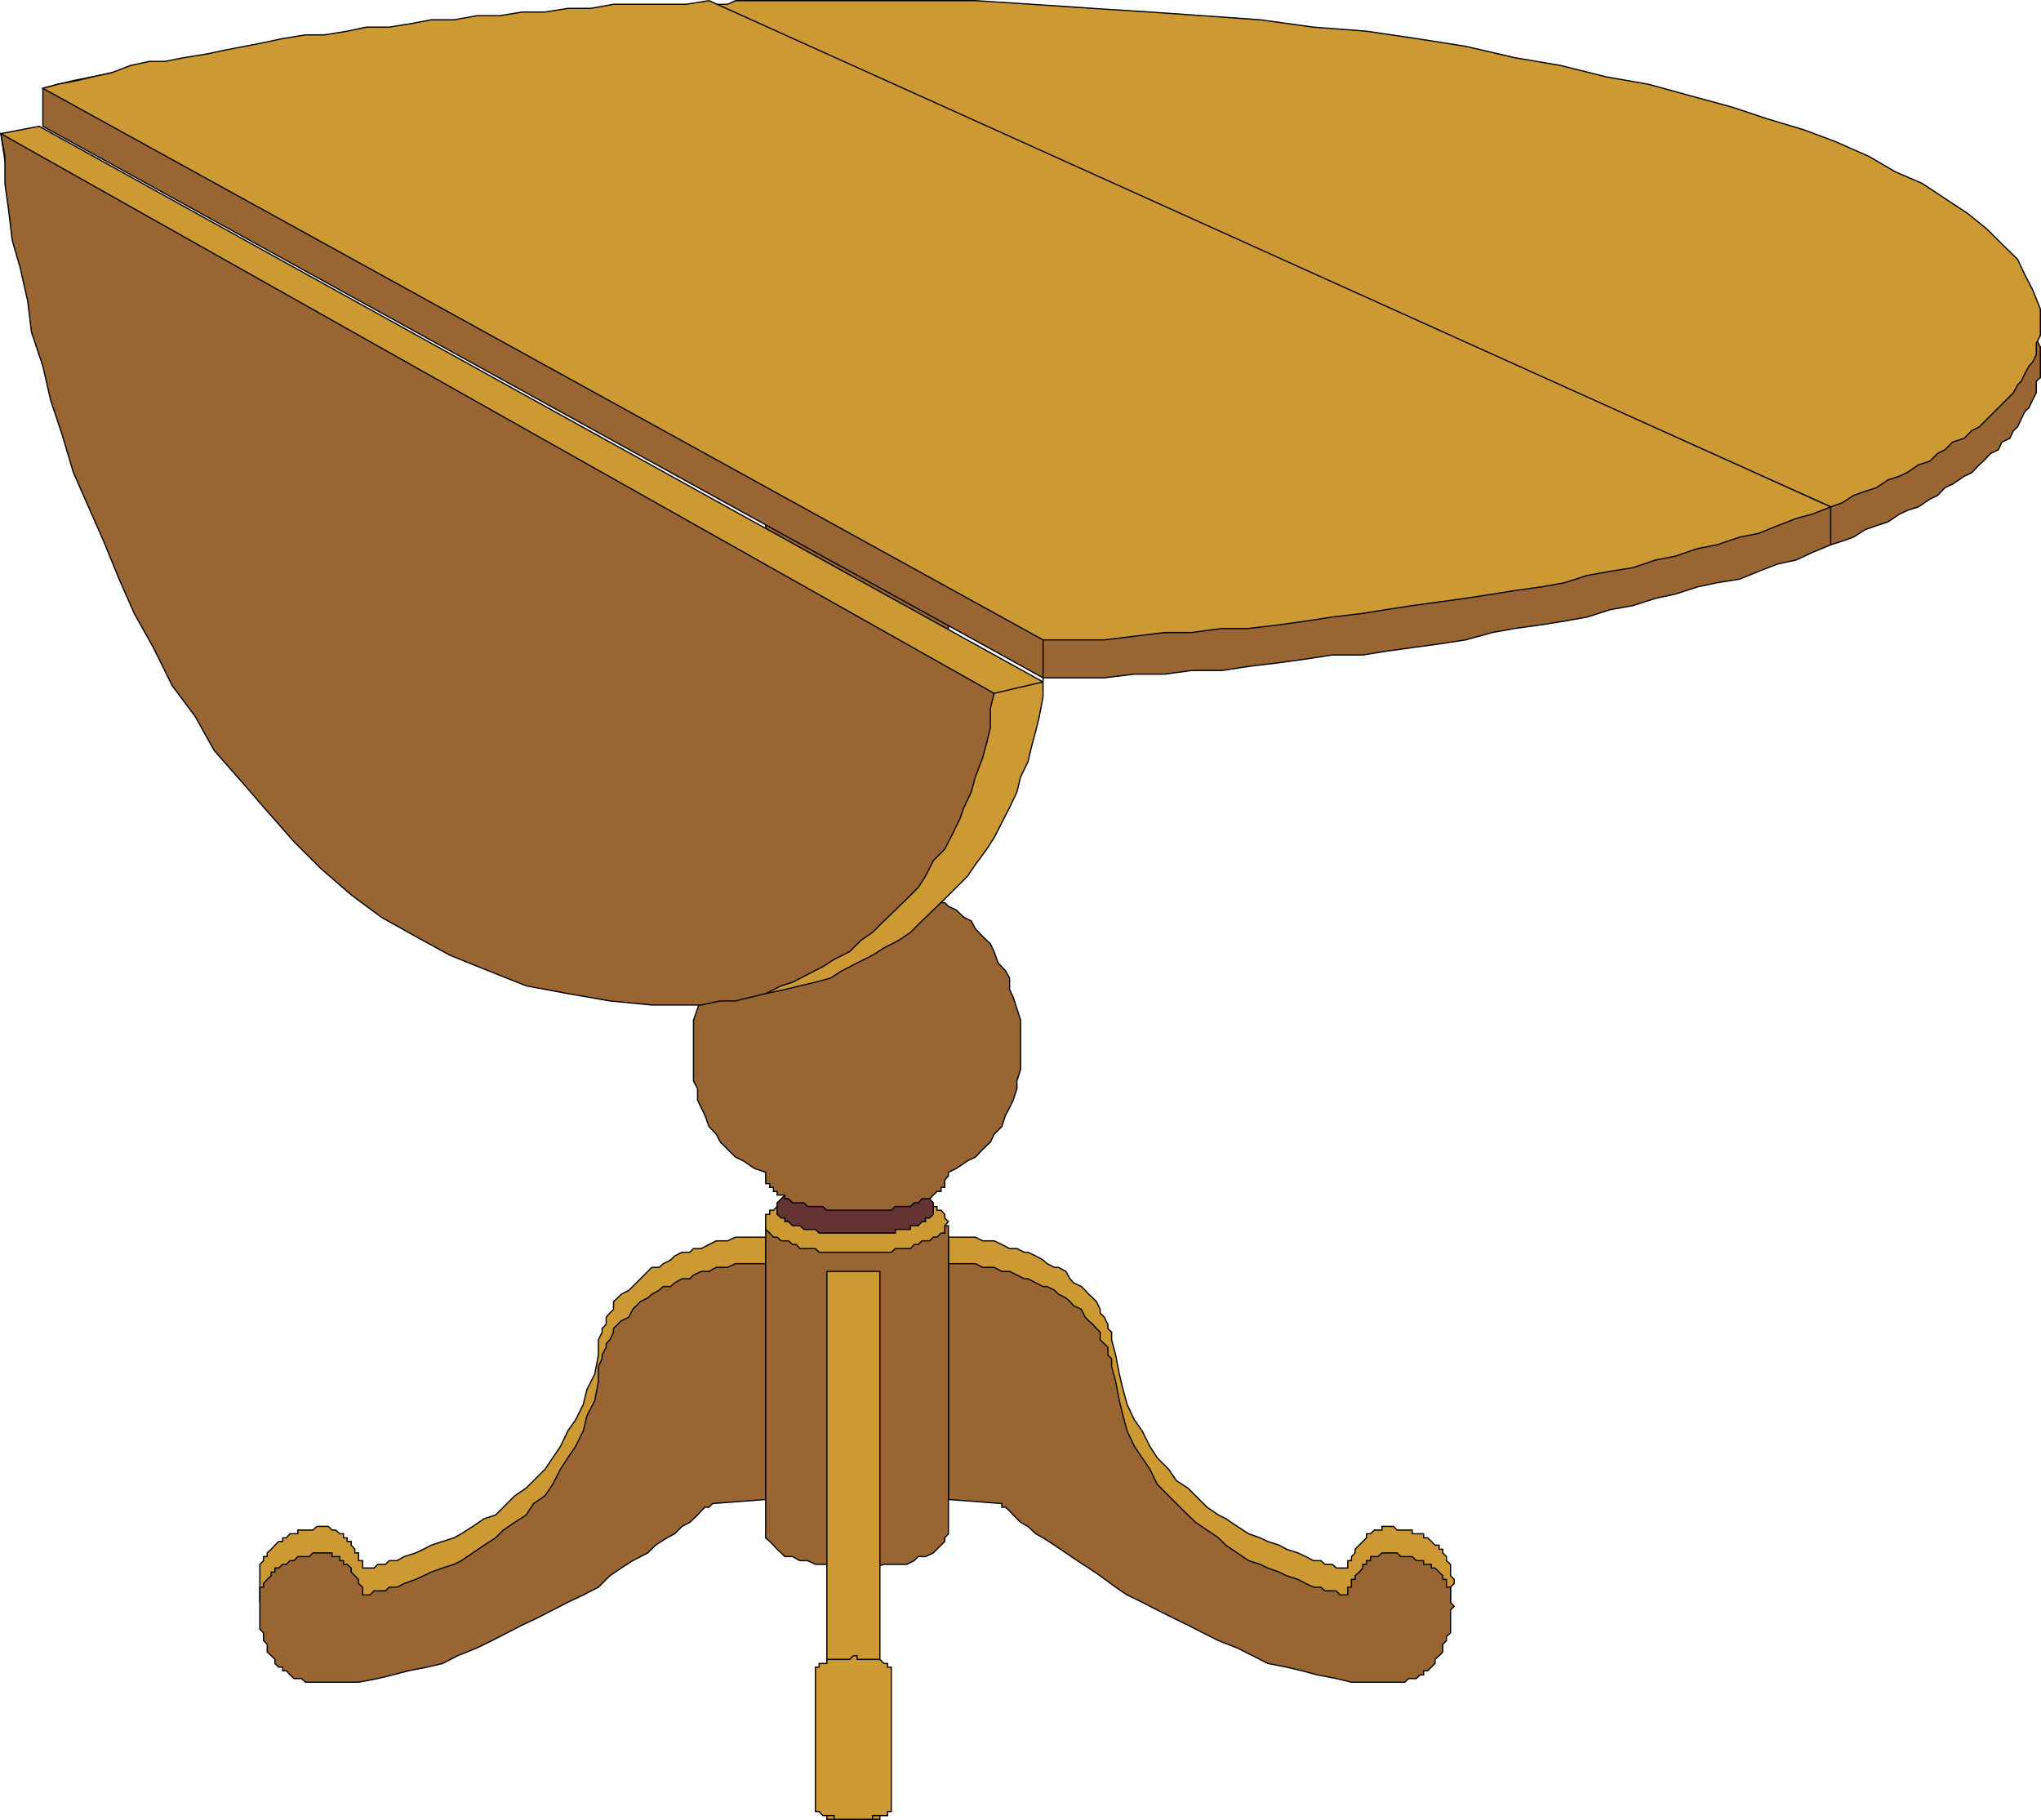
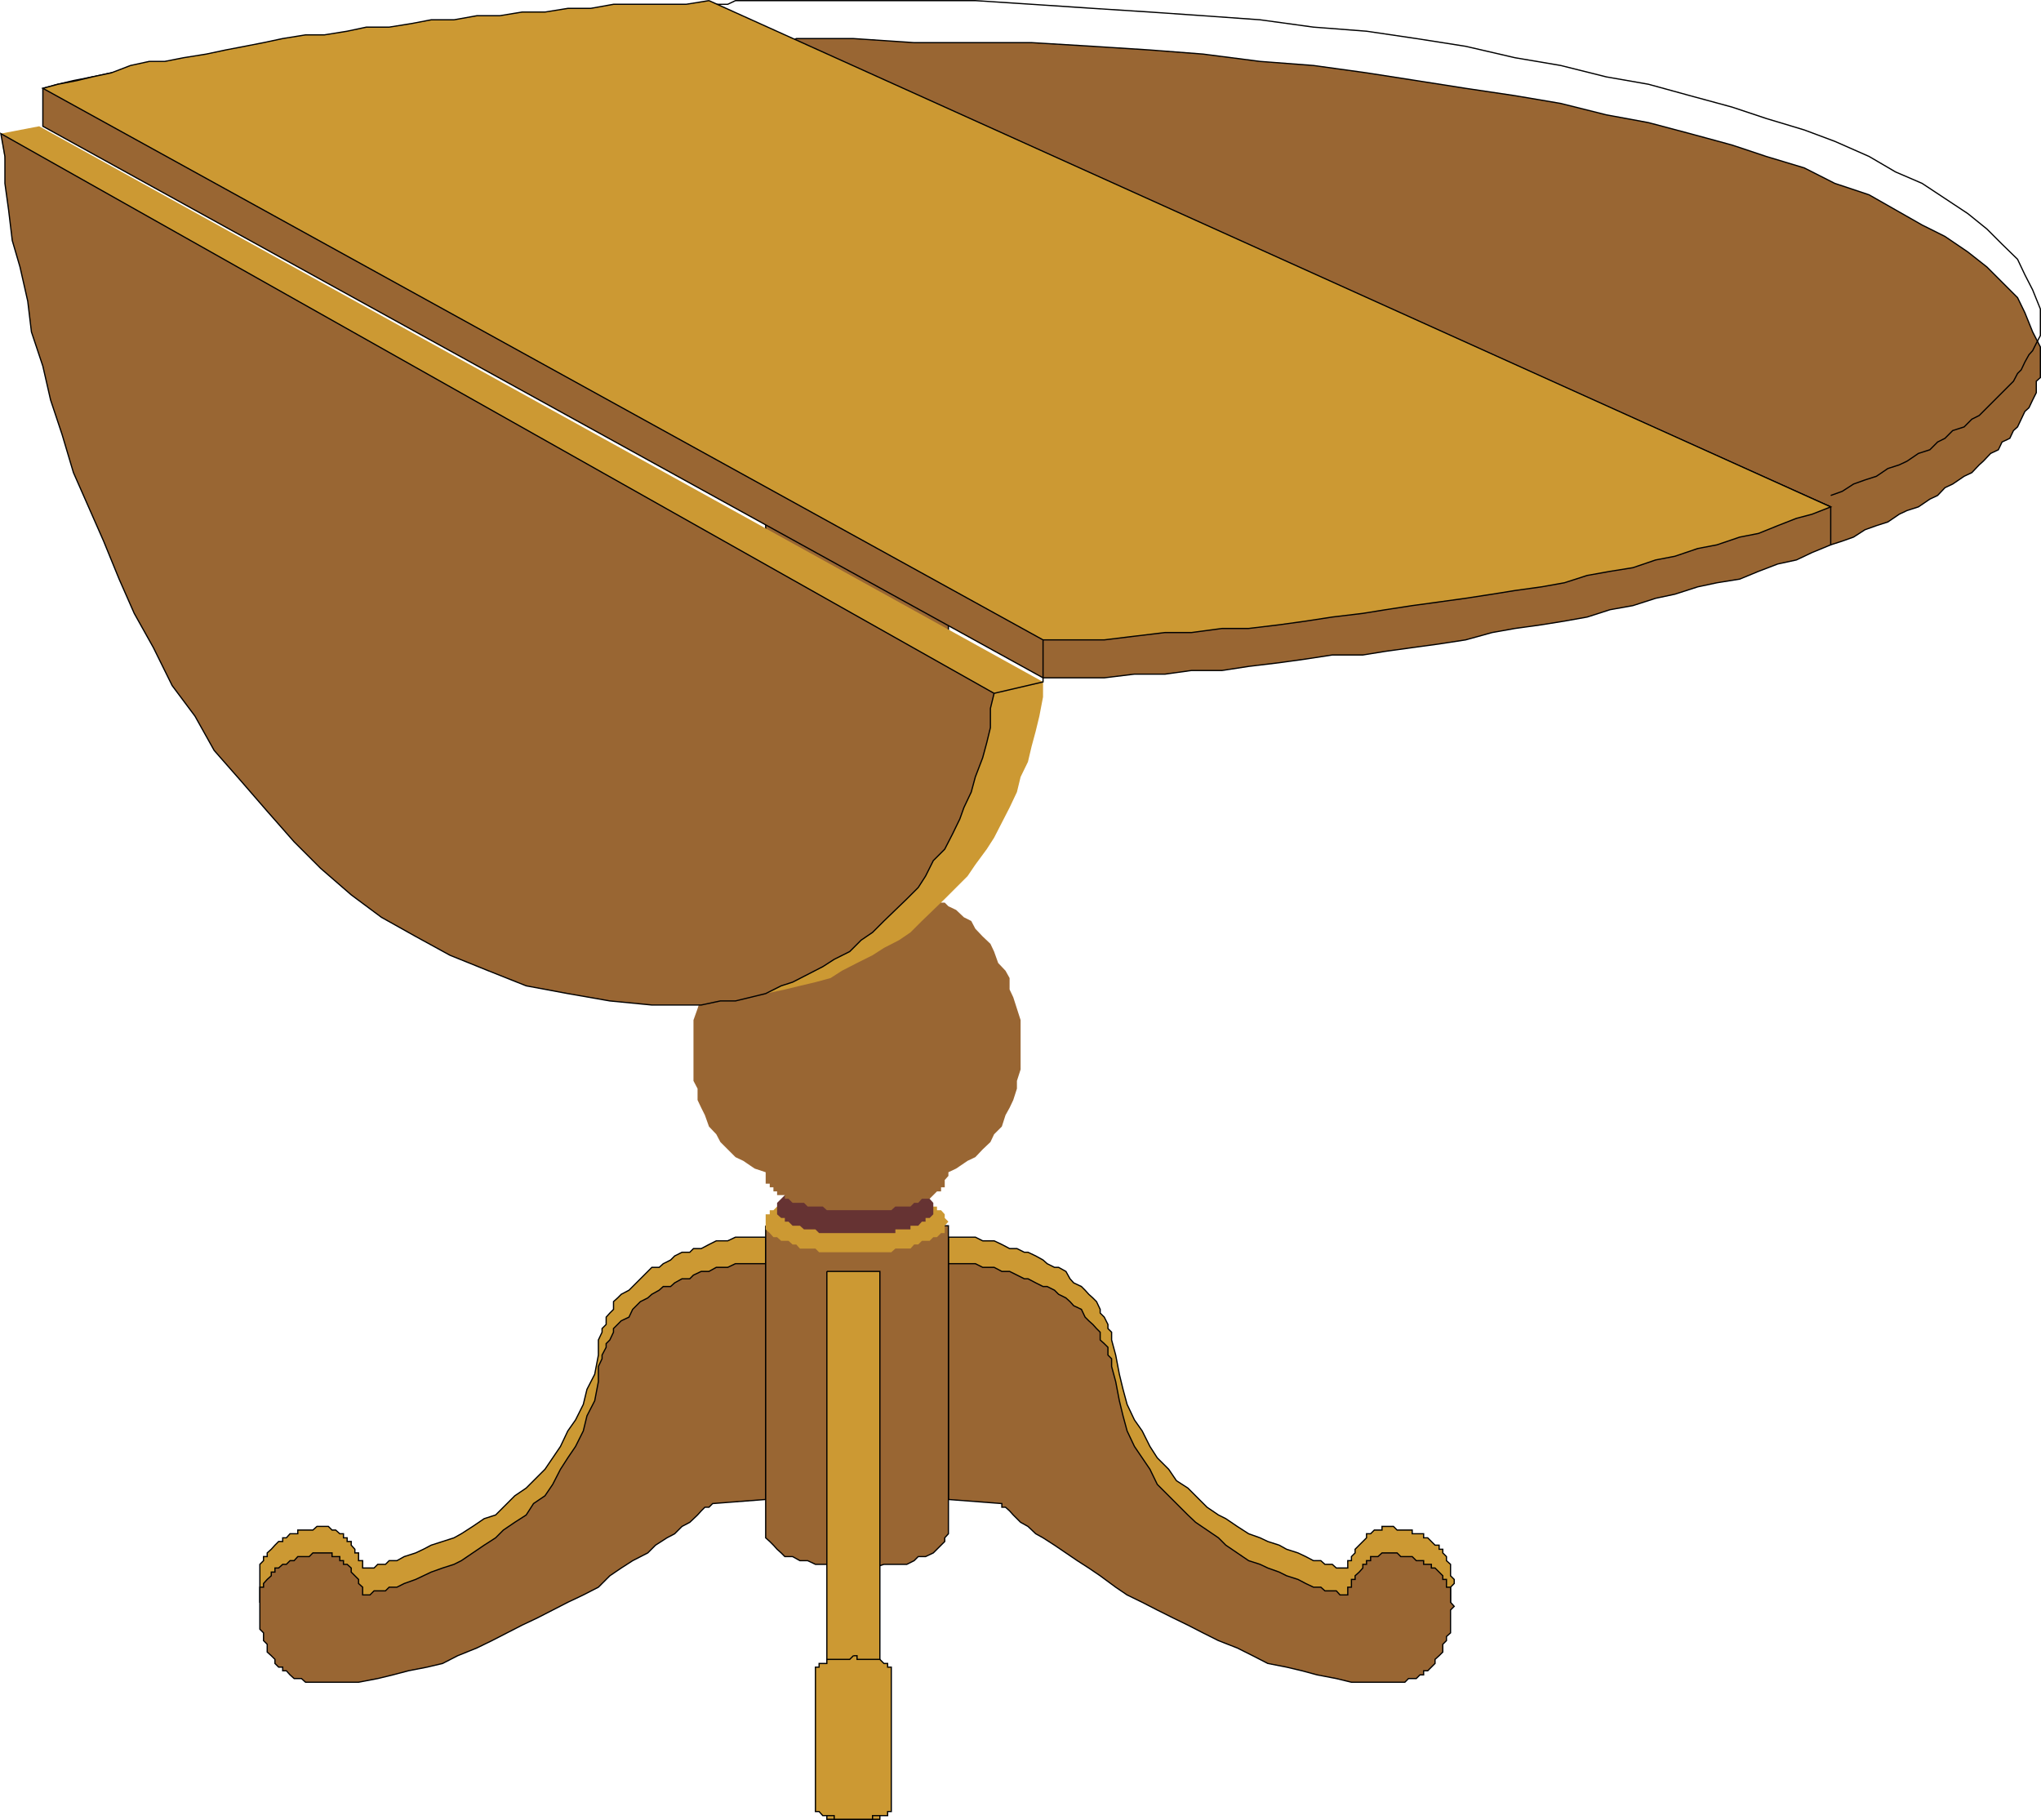
<svg xmlns="http://www.w3.org/2000/svg" height="428.256" viewBox="0 0 360.255 321.192" width="480.339">
  <path style="fill:#c93" d="M252.638 478.689v41.616l-9.36.648v.72h-.648l-.72.648h-.648l-.648.648-1.368 1.368-1.368.648-1.296 1.368-1.368 1.368-2.016.648-1.368 1.368-2.664 1.296-2.016 1.368-2.016 2.016-2.016 1.368-2.664 1.296-2.736 1.368-2.664 1.368-2.664 1.296-2.736 2.016-2.664 1.368-2.664 1.368-2.664.648-3.384 1.368-2.664 1.296-2.736.72-3.312.648-2.736.648-2.664.72-3.384.648h-10.08l-.648-.648h-.648l-.72-.72-.648-.648h-.648v-.648h-.72l-.648-.72v-.648h-.648v-.648l-.72-.72v-.648l-.648-.648v-2.016l-.648-.72v-6.696l.648-.648v-.72h.648v-.648l.72-.648.648-.72.648-.648h.72v-.648h.648l.648-.72h1.368v-.648h2.664l.72-.648h2.016l.648.648h.648l.72.648h.648v.72h.648v.648h.72v.648l.648.72v.648h.648v1.368h.72v1.296h2.016l.648-.648h1.368l.648-.648h1.368l1.296-.72 2.016-.648 1.368-.648 1.368-.72 2.016-.648 2.016-.648 1.296-.72 2.016-1.296 2.016-1.368 2.016-.648 1.368-1.368 2.016-2.016 2.016-1.368 1.296-1.296 2.016-2.016 1.368-2.016 1.368-2.016 1.296-2.736 1.368-1.944 1.368-2.736.648-2.664 1.368-2.664.648-3.384v-2.664l.648-1.368v-.648l.72-.72V492.8l.648-.72.648-.648v-1.368l.72-.648.648-.648 1.368-.72.648-.648.648-.648.72-.72 1.296-1.296.72-.72h1.296l.72-.648 1.296-.648.72-.72 1.296-.648h1.368l.648-.648h1.368l1.368-.72 1.296-.648h2.016l1.368-.648h4.032z" transform="translate(-117.491 -260.349)" />
  <path style="fill:none;stroke:#000;stroke-width:.216;stroke-miterlimit:10.433" d="M252.638 478.689v41.616l-9.36.648v.72h-.648l-.72.648h-.648l-.648.648-1.368 1.368-1.368.648-1.296 1.368-1.368 1.368-2.016.648-1.368 1.368-2.664 1.296-2.016 1.368-2.016 2.016-2.016 1.368-2.664 1.296-2.736 1.368-2.664 1.368-2.664 1.296-2.736 2.016-2.664 1.368-2.664 1.368-2.664.648-3.384 1.368-2.664 1.296-2.736.72-3.312.648-2.736.648-2.664.72-3.384.648h-10.08l-.648-.648h-.648l-.72-.72-.648-.648h-.648v-.648h-.72l-.648-.72v-.648h-.648v-.648l-.72-.72v-.648l-.648-.648v-2.016l-.648-.72v-6.696l.648-.648v-.72h.648v-.648l.72-.648.648-.72.648-.648h.72v-.648h.648l.648-.72h1.368v-.648h2.664l.72-.648h2.016l.648.648h.648l.72.648h.648v.72h.648v.648h.72v.648l.648.72v.648h.648v1.368h.72v1.296h2.016l.648-.648h1.368l.648-.648h1.368l1.296-.72 2.016-.648 1.368-.648 1.368-.72 2.016-.648 2.016-.648 1.296-.72 2.016-1.296 2.016-1.368 2.016-.648 1.368-1.368 2.016-2.016 2.016-1.368 1.296-1.296 2.016-2.016 1.368-2.016 1.368-2.016 1.296-2.736 1.368-1.944 1.368-2.736.648-2.664 1.368-2.664.648-3.384v-2.664l.648-1.368v-.648l.72-.72V492.8l.648-.72.648-.648v-1.368l.72-.648.648-.648 1.368-.72.648-.648.648-.648.72-.72 1.296-1.296.72-.72h1.296l.72-.648 1.296-.648.72-.72 1.296-.648h1.368l.648-.648h1.368l1.368-.72 1.296-.648h2.016l1.368-.648h5.328" transform="translate(-117.491 -260.349)" />
  <path style="fill:#c93" d="M284.894 478.689v41.616l9.432.648v.72l.648.648h.72l.648.648 1.296 1.368 1.296.648 1.368 1.368 1.296 1.368 2.016.648 2.016 1.368 2.016 1.296 2.016 1.368 2.016 2.016 2.736 1.368 2.016 1.296 2.664 1.368 2.664 1.368 2.736 1.296 2.664 2.016 2.664 1.368 2.736 1.368 3.312.648 2.736 1.368 2.664 1.296 3.312.72 2.736.648 2.664.648 3.384.72 2.664.648h10.08l.648-.648h.72l.648-.72h.648v-.648h.72l.648-.648.648-.72v-.648h.72v-.648l.648-.72v-.648l.648-.648v-1.368l.72-.648v-3.384l.648-.648v-.72l-.648-.648v-2.016l-.72-.648v-.72l-.648-.648v-.648h-.648v-.72h-.72l-.648-.648-.648-.648h-.72v-.72h-2.016v-.648h-2.664l-.648-.648h-2.016v.648h-1.368l-.648.648h-.72v.72l-.648.648-.648.648-.72.72v.648l-.648.648v.72h-.648v1.296h-2.016l-.72-.648h-1.296l-.72-.648h-1.296l-1.368-.72-1.368-.648-2.016-.648-1.296-.72-2.016-.648-1.368-.648-2.016-.72-2.016-1.296-2.016-1.368-1.296-.648-2.016-1.368-2.016-2.016-1.368-1.368-2.016-1.296-1.368-2.016-2.016-2.016-1.296-2.016-1.368-2.736-1.368-1.944-1.296-2.736-.72-2.664-.648-2.664-.648-3.384-.72-2.664v-1.368l-.648-.648v-.72l-.648-1.296-.72-.72v-.648l-.648-1.368-.648-.648-.72-.648-.648-.72-.648-.648-1.368-.648-.648-.72-.72-1.296-1.296-.72h-.72l-1.296-.648-.72-.648-1.296-.72-1.368-.648h-.648l-1.296-.648h-1.296l-1.368-.72-1.368-.648h-2.016l-1.296-.648h-3.384z" transform="translate(-117.491 -260.349)" />
  <path style="fill:none;stroke:#000;stroke-width:.216;stroke-miterlimit:10.433" d="M284.894 478.689v41.616l9.432.648v.72l.648.648h.72l.648.648 1.296 1.368 1.296.648 1.368 1.368 1.296 1.368 2.016.648 2.016 1.368 2.016 1.296 2.016 1.368 2.016 2.016 2.736 1.368 2.016 1.296 2.664 1.368 2.664 1.368 2.736 1.296 2.664 2.016 2.664 1.368 2.736 1.368 3.312.648 2.736 1.368 2.664 1.296 3.312.72 2.736.648 2.664.648 3.384.72 2.664.648h10.08l.648-.648h.72l.648-.72h.648v-.648h.72l.648-.648.648-.72v-.648h.72v-.648l.648-.72v-.648l.648-.648v-1.368l.72-.648v-3.384l.648-.648v-.72l-.648-.648v-2.016l-.72-.648v-.72l-.648-.648v-.648h-.648v-.72h-.72l-.648-.648-.648-.648h-.72v-.72h-2.016v-.648h-2.664l-.648-.648h-2.016v.648h-1.368l-.648.648h-.72v.72l-.648.648-.648.648-.72.72v.648l-.648.648v.72h-.648v1.296h-2.016l-.72-.648h-1.296l-.72-.648h-1.296l-1.368-.72-1.368-.648-2.016-.648-1.296-.72-2.016-.648-1.368-.648-2.016-.72-2.016-1.296-2.016-1.368-1.296-.648-2.016-1.368-2.016-2.016-1.368-1.368-2.016-1.296-1.368-2.016-2.016-2.016-1.296-2.016-1.368-2.736-1.368-1.944-1.296-2.736-.72-2.664-.648-2.664-.648-3.384-.72-2.664v-1.368l-.648-.648v-.72l-.648-1.296-.72-.72v-.648l-.648-1.368-.648-.648-.72-.648-.648-.72-.648-.648-1.368-.648-.648-.72-.72-1.296-1.296-.72h-.72l-1.296-.648-.72-.648-1.296-.72-1.368-.648h-.648l-1.296-.648h-1.296l-1.368-.72-1.368-.648h-2.016l-1.296-.648h-4.752" transform="translate(-117.491 -260.349)" />
  <path style="fill:#963" d="M252.638 483.369v41.616l-9.36.72-.648.648h-.72l-.648.648-.648.72-1.368 1.296-1.368.72-1.296 1.296-1.368.72-2.016 1.296-1.368 1.368-2.664 1.368-2.016 1.296-2.016 1.368-2.016 2.016-2.664 1.368-2.736 1.296-2.664 1.368-2.664 1.368-2.736 1.296-2.664 1.368-2.664 1.368-2.664 1.296-3.384 1.368-2.664 1.368-2.736.648-3.312.648-2.736.72-2.664.648-3.384.648h-9.36l-.72-.648h-1.296l-.72-.648-.648-.72h-.648v-.648h-.72l-.648-.648v-.72l-.648-.648-.72-.648v-1.368l-.648-.648v-1.368l-.648-.648v-7.416h.648v-.648l.648-.72.72-.648v-.648h.648v-.72h.648l.72-.648h.648l.648-.648h.72l.648-.72h2.016l.648-.648h3.384v.648h1.368v.72h.648v.648h.648l.72.648v.72l.648.648.648.648v.72l.72.648v1.368h1.296l.72-.72h2.016l.648-.648h1.368l1.296-.648 2.016-.72 1.368-.648 1.368-.648 2.016-.72 2.016-.648 1.296-.648 2.016-1.368 2.016-1.368 2.016-1.296 1.368-1.368 2.016-1.368 2.016-1.296 1.296-2.016 2.016-1.368 1.368-2.016 1.368-2.664 1.296-2.016 1.368-2.016 1.368-2.736.648-2.664 1.368-2.664.648-3.384v-2.664l.648-1.368v-.648l.72-1.368v-.648l.648-.648.648-1.368v-.648l.72-.72.648-.648 1.368-.648.648-1.368.648-.648.72-.72 1.296-.648.72-.648 1.296-.72.72-.648h1.296l.72-.648 1.296-.72h1.368l.648-.648 1.368-.648h1.368l1.296-.72h2.016l1.368-.648h4.032z" transform="translate(-117.491 -260.349)" />
  <path style="fill:none;stroke:#000;stroke-width:.216;stroke-miterlimit:10.433" d="M252.638 483.369v41.616l-9.36.72-.648.648h-.72l-.648.648-.648.72-1.368 1.296-1.368.72-1.296 1.296-1.368.72-2.016 1.296-1.368 1.368-2.664 1.368-2.016 1.296-2.016 1.368-2.016 2.016-2.664 1.368-2.736 1.296-2.664 1.368-2.664 1.368-2.736 1.296-2.664 1.368-2.664 1.368-2.664 1.296-3.384 1.368-2.664 1.368-2.736.648-3.312.648-2.736.72-2.664.648-3.384.648h-9.36l-.72-.648h-1.296l-.72-.648-.648-.72h-.648v-.648h-.72l-.648-.648v-.72l-.648-.648-.72-.648v-1.368l-.648-.648v-1.368l-.648-.648v-7.416h.648v-.648l.648-.72.72-.648v-.648h.648v-.72h.648l.72-.648h.648l.648-.648h.72l.648-.72h2.016l.648-.648h3.384v.648h1.368v.72h.648v.648h.648l.72.648v.72l.648.648.648.648v.72l.72.648v1.368h1.296l.72-.72h2.016l.648-.648h1.368l1.296-.648 2.016-.72 1.368-.648 1.368-.648 2.016-.72 2.016-.648 1.296-.648 2.016-1.368 2.016-1.368 2.016-1.296 1.368-1.368 2.016-1.368 2.016-1.296 1.296-2.016 2.016-1.368 1.368-2.016 1.368-2.664 1.296-2.016 1.368-2.016 1.368-2.736.648-2.664 1.368-2.664.648-3.384v-2.664l.648-1.368v-.648l.72-1.368v-.648l.648-.648.648-1.368v-.648l.72-.72.648-.648 1.368-.648.648-1.368.648-.648.72-.72 1.296-.648.72-.648 1.296-.72.72-.648h1.296l.72-.648 1.296-.72h1.368l.648-.648 1.368-.648h1.368l1.296-.72h2.016l1.368-.648h5.328" transform="translate(-117.491 -260.349)" />
  <path style="fill:#963" d="M284.894 483.369v41.616l9.432.72v.648h.648l.72.648.648.72 1.296 1.296 1.296.72 1.368 1.296 1.296.72 2.016 1.296 2.016 1.368 2.016 1.368 2.016 1.296 2.016 1.368 2.736 2.016 2.016 1.368 2.664 1.296 2.664 1.368 2.736 1.368 2.664 1.296 2.664 1.368 2.736 1.368 3.312 1.296 2.736 1.368 2.664 1.368 3.312.648 2.736.648 2.664.72 3.384.648 2.664.648h9.432l.648-.648h1.368l.648-.648h.648v-.72h.72l.648-.648.648-.648v-.72l.72-.648.648-.648v-1.368l.648-.648v-.72l.72-.648v-4.032l.648-.648-.648-.72v-2.664h-.72v-1.368h-.648v-.648l-.648-.648-.72-.72h-.648v-.648h-1.368v-.648h-1.296l-.72-.72h-2.016l-.648-.648h-2.664l-.72.648h-1.296v.72h-.72v.648h-.648v.648l-.648.72-.72.648v.648h-.648v1.368h-.648v1.368h-1.368l-.648-.72h-2.016l-.72-.648h-1.296l-1.368-.648-1.368-.72-2.016-.648-1.296-.648-2.016-.72-1.368-.648-2.016-.648-2.016-1.368-2.016-1.368-1.296-1.296-2.016-1.368-2.016-1.368-1.368-1.296-2.016-2.016-1.368-1.368-2.016-2.016-1.296-2.664-1.368-2.016-1.368-2.016-1.296-2.736-.72-2.664-.648-2.664-.648-3.384-.72-2.664v-1.368l-.648-.648v-1.368l-.648-.648-.72-.648v-1.368l-.648-.648-.648-.72-.72-.648-.648-.648-.648-1.368-1.368-.648-.648-.72-.72-.648-1.296-.648-.72-.72-1.296-.648h-.72l-1.296-.648-1.368-.72h-.648l-1.296-.648-1.296-.648h-1.368l-1.368-.72h-2.016l-1.296-.648h-3.384z" transform="translate(-117.491 -260.349)" />
  <path style="fill:none;stroke:#000;stroke-width:.216;stroke-miterlimit:10.433" d="M284.894 483.369v41.616l9.432.72v.648h.648l.72.648.648.72 1.296 1.296 1.296.72 1.368 1.296 1.296.72 2.016 1.296 2.016 1.368 2.016 1.368 2.016 1.296 2.016 1.368 2.736 2.016 2.016 1.368 2.664 1.296 2.664 1.368 2.736 1.368 2.664 1.296 2.664 1.368 2.736 1.368 3.312 1.296 2.736 1.368 2.664 1.368 3.312.648 2.736.648 2.664.72 3.384.648 2.664.648h9.432l.648-.648h1.368l.648-.648h.648v-.72h.72l.648-.648.648-.648v-.72l.72-.648.648-.648v-1.368l.648-.648v-.72l.72-.648v-4.032l.648-.648-.648-.72v-2.664h-.72v-1.368h-.648v-.648l-.648-.648-.72-.72h-.648v-.648h-1.368v-.648h-1.296l-.72-.72h-2.016l-.648-.648h-2.664l-.72.648h-1.296v.72h-.72v.648h-.648v.648l-.648.72-.72.648v.648h-.648v1.368h-.648v1.368h-1.368l-.648-.72h-2.016l-.72-.648h-1.296l-1.368-.648-1.368-.72-2.016-.648-1.296-.648-2.016-.72-1.368-.648-2.016-.648-2.016-1.368-2.016-1.368-1.296-1.296-2.016-1.368-2.016-1.368-1.368-1.296-2.016-2.016-1.368-1.368-2.016-2.016-1.296-2.664-1.368-2.016-1.368-2.016-1.296-2.736-.72-2.664-.648-2.664-.648-3.384-.72-2.664v-1.368l-.648-.648v-1.368l-.648-.648-.72-.648v-1.368l-.648-.648-.648-.72-.72-.648-.648-.648-.648-1.368-1.368-.648-.648-.72-.72-.648-1.296-.648-.72-.72-1.296-.648h-.72l-1.296-.648-1.368-.72h-.648l-1.296-.648-1.296-.648h-1.368l-1.368-.72h-2.016l-1.296-.648h-4.752" transform="translate(-117.491 -260.349)" />
  <path style="fill:#963" d="M252.638 476.673h32.256v54.36l-.648.72v.648l-.648.648-.72.72-.648.648-1.368.648h-1.296l-.72.72-1.296.648h-4.032l-2.016.648h-6.048l-1.368-.648h-2.664l-1.368-.648h-1.368l-1.296-.72h-1.368l-.648-.648-.72-.648-.648-.72-.648-.648-.72-.648v-1.368z" transform="translate(-117.491 -260.349)" />
  <path style="fill:none;stroke:#000;stroke-width:.216;stroke-miterlimit:10.433" d="M252.638 476.673h32.256v54.36l-.648.72v.648l-.648.648-.72.72-.648.648-1.368.648h-1.296l-.72.72-1.296.648h-4.032l-2.016.648h-6.048l-1.368-.648h-2.664l-1.368-.648h-1.368l-1.296-.72h-1.368l-.648-.648-.72-.648-.648-.72-.648-.648-.72-.648v-55.08" transform="translate(-117.491 -260.349)" />
  <path style="fill:#c93" d="M263.438 484.737h9.36v96.696h-9.36z" transform="translate(-117.491 -260.349)" />
  <path style="fill:none;stroke:#000;stroke-width:.216;stroke-miterlimit:10.433" d="M263.438 484.737h9.36v96.696h-9.36v-96.696" transform="translate(-117.491 -260.349)" />
  <path style="fill:#c93" d="M268.118 552.56h.648v.649h4.032l.72.72h.648v.648h.648v25.488h-.648v.72h-2.664v.648h-6.768v-.648h-2.016l-.648-.72h-.648v-25.488h.648v-.648h1.368v-.72h4.032z" transform="translate(-117.491 -260.349)" />
  <path style="fill:none;stroke:#000;stroke-width:.216;stroke-miterlimit:10.433" d="M268.118 552.56h.648v.649h4.032l.72.72h.648v.648h.648v25.488h-.648v.72h-2.664v.648h-6.768v-.648h-2.016l-.648-.72h-.648v-25.488h.648v-.648h1.368v-.72h4.032l.648-.648" transform="translate(-117.491 -260.349)" />
  <path style="fill:#c93" d="M268.766 470.625h5.4l.648.648h3.384l.648.648h.72l.648.72h1.368v.648h1.296v.648h.72l.648.72v.648l.648.648-.648.72v1.296h-.648l-.72.72h-.648l-.648.648h-1.368l-.648.648h-.72l-.648.72h-2.664l-.72.648H262.07l-.648-.648h-2.736l-.648-.72h-.648l-.72-.648h-1.296l-.72-.648h-.648l-.648-.72-.72-.648v-2.664h.72v-.72h.648l.648-.648h.72v-.648h1.296l.72-.72h.648l.648-.648h3.384l.648-.648h4.752z" transform="translate(-117.491 -260.349)" />
-   <path style="fill:none;stroke:#000;stroke-width:.216;stroke-miterlimit:10.433" d="M268.766 470.625h5.4l.648.648h3.384l.648.648h.72l.648.72h1.368v.648h1.296v.648h.72l.648.72v.648l.648.648-.648.72v1.296h-.648l-.72.72h-.648l-.648.648h-1.368l-.648.648h-.72l-.648.72h-2.664l-.72.648H262.07l-.648-.648h-2.736l-.648-.72h-.648l-.72-.648h-1.296l-.72-.648h-.648l-.648-.72-.72-.648v-2.664h.72v-.72h.648l.648-.648h.72v-.648h1.296l.72-.72h.648l.648-.648h3.384l.648-.648h6.048" transform="translate(-117.491 -260.349)" />
  <path style="fill:#633" d="M268.766 468.609h2.736l.648.648h3.384l.648.648h2.016l.648.72h1.368v.648h.648l.72.648.648.72v2.016l-.648.648h-.72v.648h-.648l-.648.72h-1.368v.648h-2.664v.648H262.07l-.648-.648h-2.016l-.72-.648h-1.296l-.72-.72h-.648v-.648h-.648l-.72-.648v-2.016l.72-.72.648-.648h.648v-.648h1.368l.648-.72h2.016l.72-.648h3.312l.72-.648h2.664z" transform="translate(-117.491 -260.349)" />
-   <path style="fill:none;stroke:#000;stroke-width:.216;stroke-miterlimit:10.433" d="M268.766 468.609h2.736l.648.648h3.384l.648.648h2.016l.648.72h1.368v.648h.648l.72.648.648.72v2.016l-.648.648h-.72v.648h-.648l-.648.72h-1.368v.648h-2.664v.648H262.07l-.648-.648h-2.016l-.72-.648h-1.296l-.72-.72h-.648v-.648h-.648l-.72-.648v-2.016l.72-.72.648-.648h.648v-.648h1.368l.648-.72h2.016l.72-.648h3.312l.72-.648h3.312" transform="translate(-117.491 -260.349)" />
  <path style="fill:#963" d="M252.638 393.44h32.256v.649l-.648 1.368v3.383l-.648.648v2.016l-.72 1.368v.648l-.648 1.368v2.664l-.648.648v4.032l-.72.72v.648l.72 1.368v2.016l.648.648v.648l.648.72.72.648h.648l.648.648 1.368.648 1.368 1.296 1.296.648.72 1.368 1.296 1.368 1.368 1.296.648 1.368.72 2.016 1.296 1.368.72 1.296v2.016l.648 1.368.648 2.016.648 2.016v8.712l-.648 2.016v1.368l-.648 2.016-.648 1.368-.72 1.296-.648 2.016-1.368 1.368-.648 1.368-1.368 1.296-1.296 1.368-1.368.648-2.016 1.368-1.368.648v.648l-.648.72v1.296h-.648v.72h-.72l-.648.648-.648.648h-1.368l-.648.72h-.72l-.648.648h-2.664l-.72.648h-11.376l-.72-.648h-2.664l-.648-.648h-2.016l-.72-.72h-.648v-.648h-1.368v-.648h-.648v-.72h-.648v-.648h-.72v-2.016l-1.944-.648-2.016-1.368-1.368-.648-1.368-1.368-1.296-1.296-.72-1.368-1.296-1.368-.72-2.016-.648-1.296-.648-1.368v-2.016l-.72-1.368v-10.728l.72-2.016.648-2.016.648-1.368.72-2.016.648-1.296.648-1.368.72-2.016.648-1.368 1.368-1.296.648-1.368 1.368-1.368 1.296-.648 1.368-1.296 1.296-.648.72-.648V419h.648l.648-.72v-.648l.72-.648V408.2l-.72-.648v-3.383l-.648-.648v-.648l-.648-1.368v-2.016l-.72-.648v-4.752z" transform="translate(-117.491 -260.349)" />
-   <path style="fill:none;stroke:#000;stroke-width:.216;stroke-miterlimit:10.433" d="M252.638 393.44h32.256v.649l-.648 1.368v3.383l-.648.648v2.016l-.72 1.368v.648l-.648 1.368v2.664l-.648.648v4.032l-.72.72v.648l.72 1.368v2.016l.648.648v.648l.648.72.72.648h.648l.648.648 1.368.648 1.368 1.296 1.296.648.72 1.368 1.296 1.368 1.368 1.296.648 1.368.72 2.016 1.296 1.368.72 1.296v2.016l.648 1.368.648 2.016.648 2.016v8.712l-.648 2.016v1.368l-.648 2.016-.648 1.368-.72 1.296-.648 2.016-1.368 1.368-.648 1.368-1.368 1.296-1.296 1.368-1.368.648-2.016 1.368-1.368.648v.648l-.648.72v1.296h-.648v.72h-.72l-.648.648-.648.648h-1.368l-.648.72h-.72l-.648.648h-2.664l-.72.648h-11.376l-.72-.648h-2.664l-.648-.648h-2.016l-.72-.72h-.648v-.648h-1.368v-.648h-.648v-.72h-.648v-.648h-.72v-2.016l-1.944-.648-2.016-1.368-1.368-.648-1.368-1.368-1.296-1.296-.72-1.368-1.296-1.368-.72-2.016-.648-1.296-.648-1.368v-2.016l-.72-1.368v-10.728l.72-2.016.648-2.016.648-1.368.72-2.016.648-1.296.648-1.368.72-2.016.648-1.368 1.368-1.296.648-1.368 1.368-1.368 1.296-.648 1.368-1.296 1.296-.648.72-.648V419h.648l.648-.72v-.648l.72-.648V408.2l-.72-.648v-3.383l-.648-.648v-.648l-.648-1.368v-2.016l-.72-.648v-5.401" transform="translate(-117.491 -260.349)" />
  <path style="fill:#c93" d="M268.766 388.76h6.768l.648.649h2.016l.648.648h1.368l.648.72h.72l.648.648h.648l.72.648h.648v1.367h.648v.648l-.648.72v.648l-.648.648h-.72v.72h-1.296v.648h-1.368l-.648.648h-1.368l-.648.72h-3.384l-.648.648h-10.08l-.72-.648h-3.312l-.72-.72h-1.296l-.72-.648h-1.296v-.648h-.72l-.648-.72h-.648v-.648h-.72v-2.664l.72-.72.648-.648h.648l.72-.648h.648l.648-.72h1.368l.648-.648h2.016l.72-.648h6.048z" transform="translate(-117.491 -260.349)" />
  <path style="fill:none;stroke:#000;stroke-width:.216;stroke-miterlimit:10.433" d="M268.766 388.76h6.768l.648.649h2.016l.648.648h1.368l.648.72h.72l.648.648h.648l.72.648h.648v1.367h.648v.648l-.648.72v.648l-.648.648h-.72v.72h-1.296v.648h-1.368l-.648.648h-1.368l-.648.72h-3.384l-.648.648h-10.08l-.72-.648h-3.312l-.72-.72h-1.296l-.72-.648h-1.296v-.648h-.72l-.648-.72h-.648v-.648h-.72v-2.664l.72-.72.648-.648h.648l.72-.648h.648l.648-.72h1.368l.648-.648h2.016l.72-.648h7.344" transform="translate(-117.491 -260.349)" />
  <path style="fill:#633" d="M268.766 386.745h4.032l.72.648h3.312l.72.648h1.296l.72.72h.648v.648h1.368v.648h.648v2.736h-.648v.648h-.72l-.648.648h-.648v.72h-1.368l-.648.648h-3.384v.648h-11.448v-.648h-3.312v-.648h-1.368l-.648-.72h-.72l-.648-.648h-.648v-.648h-.72v-2.736h.72v-.648h1.296v-.648h1.368v-.72h1.368l.648-.648h3.384l.648-.648h4.032z" transform="translate(-117.491 -260.349)" />
  <path style="fill:none;stroke:#000;stroke-width:.216;stroke-miterlimit:10.433" d="M268.766 386.745h4.032l.72.648h3.312l.72.648h1.296l.72.72h.648v.648h1.368v.648h.648v2.736h-.648v.648h-.72l-.648.648h-.648v.72h-1.368l-.648.648h-3.384v.648h-11.448v-.648h-3.312v-.648h-1.368l-.648-.72h-.72l-.648-.648h-.648v-.648h-.72v-2.736h.72v-.648h1.296v-.648h1.368v-.72h1.368l.648-.648h3.384l.648-.648h4.68" transform="translate(-117.491 -260.349)" />
  <path style="fill:#963" d="M252.638 332.96h32.256v54.433l-.648.648v.72l-.648.648-.72.648-.648.72-1.368.648-1.296.648h-.72l-1.296.72h-2.736l-1.296.648h-9.432l-1.368-.648h-1.296l-1.368-.72h-1.368l-1.296-.648h-1.368l-.648-.648-.72-.72-.648-.648-.648-.648-.72-.72v-1.296z" transform="translate(-117.491 -260.349)" />
  <path style="fill:none;stroke:#000;stroke-width:.216;stroke-miterlimit:10.433" d="M252.638 332.96h32.256v54.433l-.648.648v.72l-.648.648-.72.648-.648.72-1.368.648-1.296.648h-.72l-1.296.72h-2.736l-1.296.648h-9.432l-1.368-.648h-1.296l-1.368-.72h-1.368l-1.296-.648h-1.368l-.648-.648-.72-.72-.648-.648-.648-.648-.72-.72v-55.08" transform="translate(-117.491 -260.349)" />
  <path style="fill:#963" d="m440.63 356.505-197.352-88.632h13.392l1.368-.72h10.08l10.728.72h20.736l10.8.648 10.08.648 9.36.72 10.08 1.296 9.432.72 9.36 1.296 8.784 1.368 8.712 1.368 8.712 1.296 8.064 1.368 8.064 2.016 7.416 1.368 7.344 1.944 7.416 2.016 6.048 2.016 6.696 2.016 5.4 2.736 6.048 2.016 4.68 2.664 4.68 2.664 4.032 2.016 4.032 2.736 3.384 2.664 2.664 2.664 2.736 2.736 1.296 2.664 1.368 3.384 1.368 2.664v5.4l-.72.648v2.016l-.648 1.296-.648 1.368-.72.648-.648 1.368-.648 1.368-.72.648-.648 1.368-1.368.648-.648 1.368-1.368.648-1.296 1.368-.72.648-1.296 1.368-1.368.648-2.016 1.368-1.368.648-1.296 1.368-1.368.648-2.016 1.368-2.016.648-1.368.648-2.016 1.368-2.016.648-2.016.72-2.016 1.296-2.016.72z" transform="translate(-117.491 -260.349)" />
  <path style="fill:none;stroke:#000;stroke-width:.216;stroke-miterlimit:10.433" d="m440.63 356.505-197.352-88.632h13.392l1.368-.72h10.08l10.728.72h20.736l10.8.648 10.08.648 9.36.72 10.08 1.296 9.432.72 9.36 1.296 8.784 1.368 8.712 1.368 8.712 1.296 8.064 1.368 8.064 2.016 7.416 1.368 7.344 1.944 7.416 2.016 6.048 2.016 6.696 2.016 5.4 2.736 6.048 2.016 4.68 2.664 4.68 2.664 4.032 2.016 4.032 2.736 3.384 2.664 2.664 2.664 2.736 2.736 1.296 2.664 1.368 3.384 1.368 2.664v5.4l-.72.648v2.016l-.648 1.296-.648 1.368-.72.648-.648 1.368-.648 1.368-.72.648-.648 1.368-1.368.648-.648 1.368-1.368.648-1.296 1.368-.72.648-1.296 1.368-1.368.648-2.016 1.368-1.368.648-1.296 1.368-1.368.648-2.016 1.368-2.016.648-1.368.648-2.016 1.368-2.016.648-2.016.72-2.016 1.296-2.016.72-2.016.648" transform="translate(-117.491 -260.349)" />
  <path style="fill:#c93" d="m301.598 380.697-177.192-98.064-6.768 1.296.72 4.752.648 4.032.648 5.328.72 4.752 1.296 5.328 1.368 6.048 2.016 5.4 2.016 6.048 2.016 6.048 2.016 6.048 2.664 6.048 2.736 6.696 3.312 6.048 3.384 6.048 3.384 6.048 3.312 6.048 4.032 6.048 4.032 6.048 4.68 5.328 4.032 6.048 5.4 4.752 4.68 5.328 5.4 4.752 5.4 4.032 6.048 3.96 6.048 3.312 6.048 3.384 6.696 2.664 6.696 2.016 7.416 2.016 7.344 1.368 7.416.648h6.048l2.664-.648h2.664l3.384-.72 2.664-.648 2.736-.648 2.664-.72 2.016-1.296 2.664-1.368 2.736-1.368 2.016-1.296 2.664-1.368 2.016-1.368 2.016-2.016 2.016-1.944 2.016-1.944 2.016-2.016 2.016-2.016 1.368-2.016 2.016-2.736 1.296-2.016 1.368-2.664 1.368-2.664 1.296-2.736.648-2.664 1.296-2.664.648-2.736.72-2.664.648-2.664.648-3.384z" transform="translate(-117.491 -260.349)" />
-   <path style="fill:none;stroke:#000;stroke-width:.216;stroke-miterlimit:10.433" d="m301.598 380.697-177.192-98.064-6.768 1.296.72 4.752.648 4.032.648 5.328.72 4.752 1.296 5.328 1.368 6.048 2.016 5.4 2.016 6.048 2.016 6.048 2.016 6.048 2.664 6.048 2.736 6.696 3.312 6.048 3.384 6.048 3.384 6.048 3.312 6.048 4.032 6.048 4.032 6.048 4.68 5.328 4.032 6.048 5.4 4.752 4.68 5.328 5.4 4.752 5.4 4.032 6.048 3.96 6.048 3.312 6.048 3.384 6.696 2.664 6.696 2.016 7.416 2.016 7.344 1.368 7.416.648h6.048l2.664-.648h2.664l3.384-.72 2.664-.648 2.736-.648 2.664-.72 2.016-1.296 2.664-1.368 2.736-1.368 2.016-1.296 2.664-1.368 2.016-1.368 2.016-2.016 2.016-1.944 2.016-1.944 2.016-2.016 2.016-2.016 1.368-2.016 2.016-2.736 1.296-2.016 1.368-2.664 1.368-2.664 1.296-2.736.648-2.664 1.296-2.664.648-2.736.72-2.664.648-2.664.648-3.384v-2.664" transform="translate(-117.491 -260.349)" />
  <path style="fill:#963" d="m292.958 382.713-175.32-98.784.72 4.032v4.752l.648 4.68.648 5.4 1.368 4.68 1.368 6.048.648 5.4 2.016 6.048 1.368 5.976 2.016 6.048 2.016 6.768 2.664 6.048 2.664 6.048 2.736 6.696 2.664 6.048 3.384 6.048 3.312 6.696 4.032 5.4 3.384 6.048 4.68 5.328 4.68 5.4 4.752 5.4 4.68 4.68 5.4 4.68 5.328 3.96 6.048 3.384 6.048 3.312 6.768 2.736 6.696 2.664 7.344 1.368 7.416 1.296 7.416.72h8.712l3.384-.72h2.664l2.664-.648 2.664-.648 2.736-1.368 2.016-.648 2.664-1.368 2.664-1.368 2.016-1.296 2.736-1.368 2.016-2.016 2.016-1.368 2.016-2.016 2.016-1.944L277.55 419l2.016-2.016 1.296-2.016 1.368-2.736 2.016-2.016 1.368-2.664 1.296-2.664.72-2.016 1.296-2.736.72-2.664 1.296-3.384.72-2.664.648-2.664v-3.384z" transform="translate(-117.491 -260.349)" />
  <path style="fill:none;stroke:#000;stroke-width:.216;stroke-miterlimit:10.433" d="m292.958 382.713-175.32-98.784.72 4.032v4.752l.648 4.68.648 5.4 1.368 4.68 1.368 6.048.648 5.4 2.016 6.048 1.368 5.976 2.016 6.048 2.016 6.768 2.664 6.048 2.664 6.048 2.736 6.696 2.664 6.048 3.384 6.048 3.312 6.696 4.032 5.4 3.384 6.048 4.68 5.328 4.68 5.4 4.752 5.4 4.68 4.68 5.4 4.68 5.328 3.96 6.048 3.384 6.048 3.312 6.768 2.736 6.696 2.664 7.344 1.368 7.416 1.296 7.416.72h8.712l3.384-.72h2.664l2.664-.648 2.664-.648 2.736-1.368 2.016-.648 2.664-1.368 2.664-1.368 2.016-1.296 2.736-1.368 2.016-2.016 2.016-1.368 2.016-2.016 2.016-1.944L277.55 419l2.016-2.016 1.296-2.016 1.368-2.736 2.016-2.016 1.368-2.664 1.296-2.664.72-2.016 1.296-2.736.72-2.664 1.296-3.384.72-2.664.648-2.664v-3.384l.648-2.664" transform="translate(-117.491 -260.349)" />
-   <path style="fill:#c93" d="m440.63 349.809-197.352-88.704h2.664l1.368-.648h42.336l9.936.648 10.8.72 10.08.648 9.36.648 10.08.72 9.432 1.296 9.36.72 8.784 1.296 8.712 1.368 8.712 2.016 8.064 1.368 8.064 2.016 7.416 1.296 7.344 2.016 7.416 2.016 6.048 2.016 6.696 2.016 5.4 2.016 6.048 2.664 4.68 2.736 4.68 2.016 4.032 2.664 4.032 2.664 3.384 2.736 2.664 2.664 2.736 2.664 1.296 2.736 1.368 2.664 1.368 3.384v4.68l-.72 1.368v2.016l-.648 1.296-.648.72-.72 1.296-.648 1.368-.648.648-.72 1.368-.648.648-1.368 1.368-.648.648-1.368 1.368-1.296 1.296-.72.72-1.296.648-1.368 1.368-2.016.648-1.368 1.368-1.296.648-1.368 1.368-2.016.648-2.016 1.368-1.368.648-2.016.648-2.016 1.368-2.016.648-2.016.72-2.016 1.296z" transform="translate(-117.491 -260.349)" />
-   <path style="fill:none;stroke:#000;stroke-width:.216;stroke-miterlimit:10.433" d="m440.63 349.809-197.352-88.704h2.664l1.368-.648h42.336l9.936.648 10.8.72 10.08.648 9.36.648 10.08.72 9.432 1.296 9.36.72 8.784 1.296 8.712 1.368 8.712 2.016 8.064 1.368 8.064 2.016 7.416 1.296 7.344 2.016 7.416 2.016 6.048 2.016 6.696 2.016 5.4 2.016 6.048 2.664 4.68 2.736 4.68 2.016 4.032 2.664 4.032 2.664 3.384 2.736 2.664 2.664 2.736 2.664 1.296 2.736 1.368 2.664 1.368 3.384v4.68l-.72 1.368v2.016l-.648 1.296-.648.72-.72 1.296-.648 1.368-.648.648-.72 1.368-.648.648-1.368 1.368-.648.648-1.368 1.368-1.296 1.296-.72.72-1.296.648-1.368 1.368-2.016.648-1.368 1.368-1.296.648-1.368 1.368-2.016.648-2.016 1.368-1.368.648-2.016.648-2.016 1.368-2.016.648-2.016.72-2.016 1.296-2.016.72" transform="translate(-117.491 -260.349)" />
+   <path style="fill:none;stroke:#000;stroke-width:.216;stroke-miterlimit:10.433" d="m440.63 349.809-197.352-88.704h2.664l1.368-.648h42.336l9.936.648 10.8.72 10.08.648 9.36.648 10.08.72 9.432 1.296 9.36.72 8.784 1.296 8.712 1.368 8.712 2.016 8.064 1.368 8.064 2.016 7.416 1.296 7.344 2.016 7.416 2.016 6.048 2.016 6.696 2.016 5.4 2.016 6.048 2.664 4.68 2.736 4.68 2.016 4.032 2.664 4.032 2.664 3.384 2.736 2.664 2.664 2.736 2.664 1.296 2.736 1.368 2.664 1.368 3.384v4.68l-.72 1.368l-.648 1.296-.648.72-.72 1.296-.648 1.368-.648.648-.72 1.368-.648.648-1.368 1.368-.648.648-1.368 1.368-1.296 1.296-.72.72-1.296.648-1.368 1.368-2.016.648-1.368 1.368-1.296.648-1.368 1.368-2.016.648-2.016 1.368-1.368.648-2.016.648-2.016 1.368-2.016.648-2.016.72-2.016 1.296-2.016.72" transform="translate(-117.491 -260.349)" />
  <path style="fill:#963" d="m242.63 267.873 198 81.936v6.696l-3.312 1.368-2.736 1.296-3.312.72-3.384 1.296-3.312 1.368-4.032.648-3.384.72-4.032 1.296-3.384.72-4.032 1.296-4.032.72-4.032 1.296-4.032.72-4.032.648-4.68.648-4.032.72-4.68 1.296-4.68.72-4.752.648-4.68.648-4.032.648h-5.4l-4.68.72-4.68.648-5.4.648-4.68.72h-5.4l-4.68.648h-5.4l-5.328.648h-10.8l-176.544-97.344v-6.696l2.664-.72 2.736-.648 3.312-.648 3.384-.72 3.384-.648h2.664l3.384-.648h3.312l4.032-.72h3.384l3.384-.648h3.96l3.384-.648h7.416l4.032-.72h11.376l4.032-.648h23.544l4.032-.648h16.128z" transform="translate(-117.491 -260.349)" />
  <path style="fill:none;stroke:#000;stroke-width:.216;stroke-miterlimit:10.433" d="m242.63 267.873 198 81.936v6.696l-3.312 1.368-2.736 1.296-3.312.72-3.384 1.296-3.312 1.368-4.032.648-3.384.72-4.032 1.296-3.384.72-4.032 1.296-4.032.72-4.032 1.296-4.032.72-4.032.648-4.68.648-4.032.72-4.68 1.296-4.68.72-4.752.648-4.68.648-4.032.648h-5.4l-4.68.72-4.68.648-5.4.648-4.68.72h-5.4l-4.68.648h-5.4l-5.328.648h-10.8l-176.544-97.344v-6.696l2.664-.72 2.736-.648 3.312-.648 3.384-.72 3.384-.648h2.664l3.384-.648h3.312l4.032-.72h3.384l3.384-.648h3.96l3.384-.648h7.416l4.032-.72h11.376l4.032-.648h23.544l4.032-.648h20.16" transform="translate(-117.491 -260.349)" />
  <path style="fill:#c93" d="m242.63 260.457 198 89.352-3.312 1.296-2.736.72-3.312 1.296-3.384 1.368-3.312.648-4.032 1.368-3.384.648-4.032 1.368-3.384.648-4.032 1.368-4.032.648-4.032.72-4.032 1.296-4.032.72-4.68.648-4.032.648-4.68.72-4.68.648-4.752.648-4.68.72-4.032.648-5.4.648-4.68.72-4.68.648-5.4.648h-4.68l-5.4.72h-4.68l-5.4.648-5.328.648h-10.8l-176.544-97.344 2.664-.72 3.384-.648 2.664-.648 3.384-.72 3.384-1.296 3.312-.72h2.736l3.312-.648 4.032-.648 3.384-.72 3.384-.648 3.312-.648 3.384-.72 4.032-.648h3.312l4.032-.648 3.384-.72h4.032l4.032-.648 3.384-.648h4.032l4.032-.72h4.032l3.96-.648h4.032l4.032-.648h4.032l4.032-.72h12.816z" transform="translate(-117.491 -260.349)" />
  <path style="fill:none;stroke:#000;stroke-width:.216;stroke-miterlimit:10.433" d="m242.63 260.457 198 89.352-3.312 1.296-2.736.72-3.312 1.296-3.384 1.368-3.312.648-4.032 1.368-3.384.648-4.032 1.368-3.384.648-4.032 1.368-4.032.648-4.032.72-4.032 1.296-4.032.72-4.68.648-4.032.648-4.68.72-4.68.648-4.752.648-4.68.72-4.032.648-5.4.648-4.68.72-4.68.648-5.4.648h-4.68l-5.4.72h-4.68l-5.4.648-5.328.648h-10.8l-176.544-97.344 2.664-.72 3.384-.648 2.664-.648 3.384-.72 3.384-1.296 3.312-.72h2.736l3.312-.648 4.032-.648 3.384-.72 3.384-.648 3.312-.648 3.384-.72 4.032-.648h3.312l4.032-.648 3.384-.72h4.032l4.032-.648 3.384-.648h4.032l4.032-.72h4.032l3.96-.648h4.032l4.032-.648h4.032l4.032-.72h12.816l4.032-.648" transform="translate(-117.491 -260.349)" />
  <path style="fill:none;stroke:#000;stroke-width:.216;stroke-miterlimit:10.433" d="M301.598 373.28v7.417l-8.64 2.016" transform="translate(-117.491 -260.349)" />
</svg>